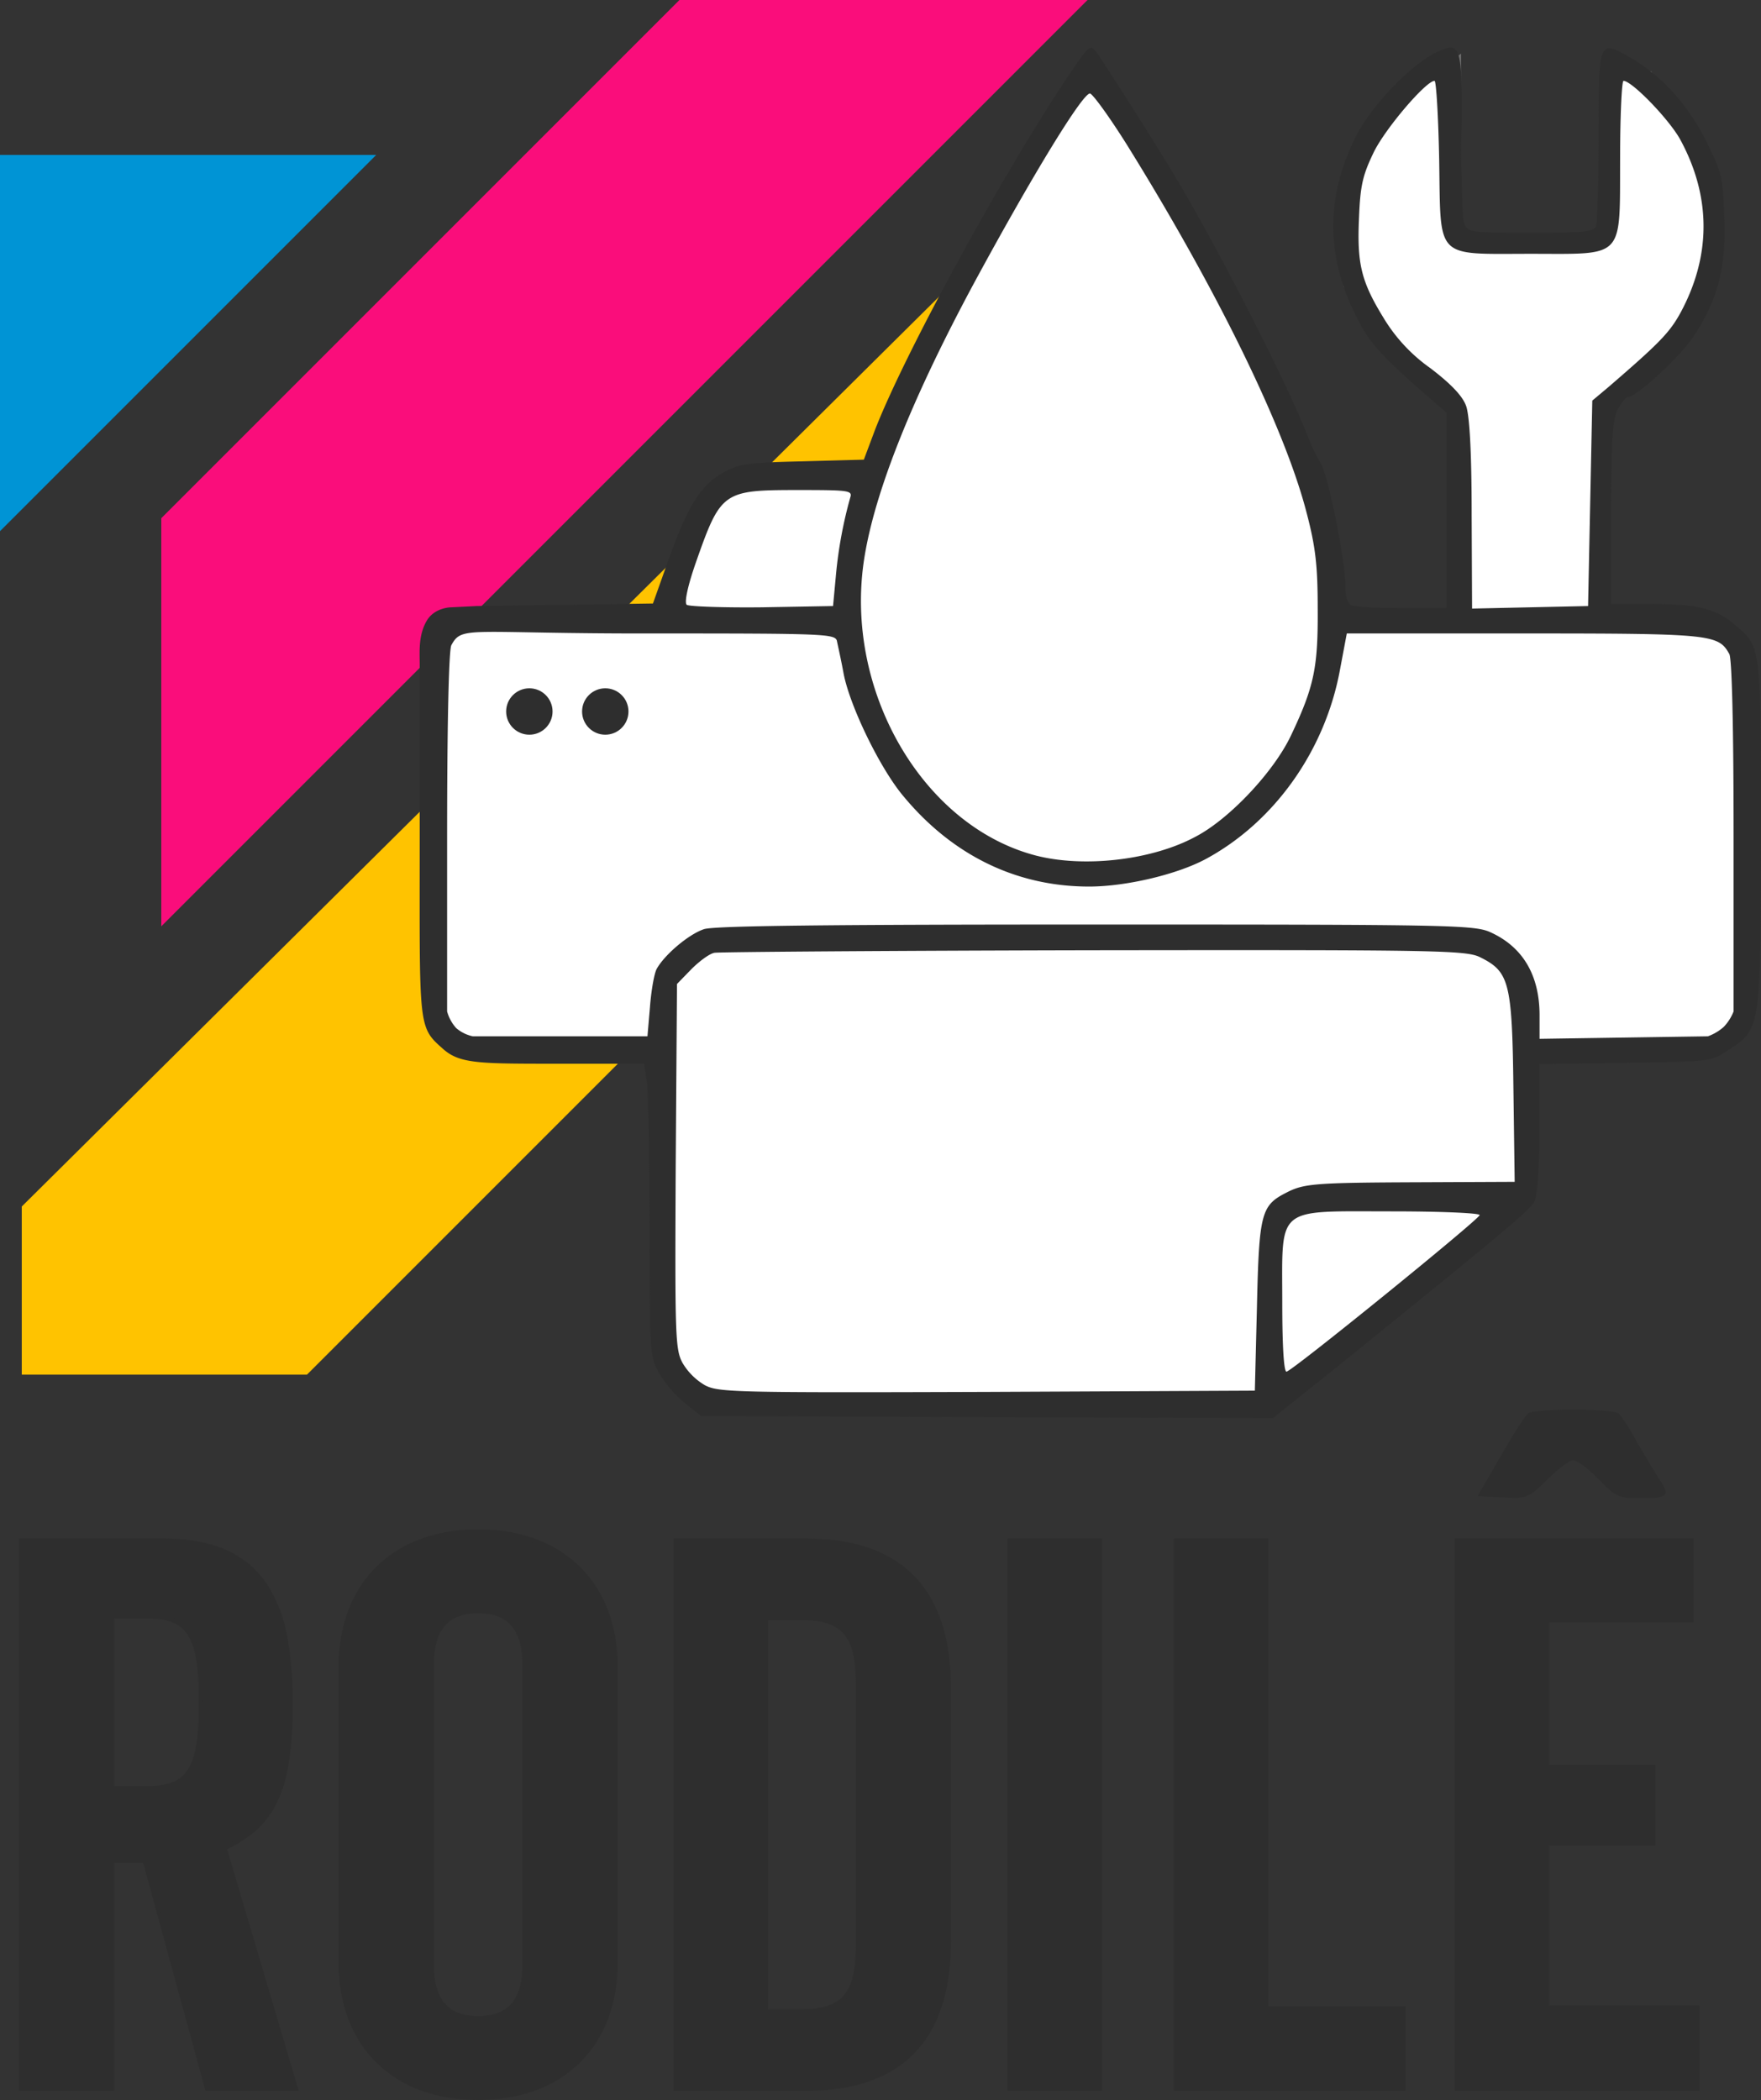
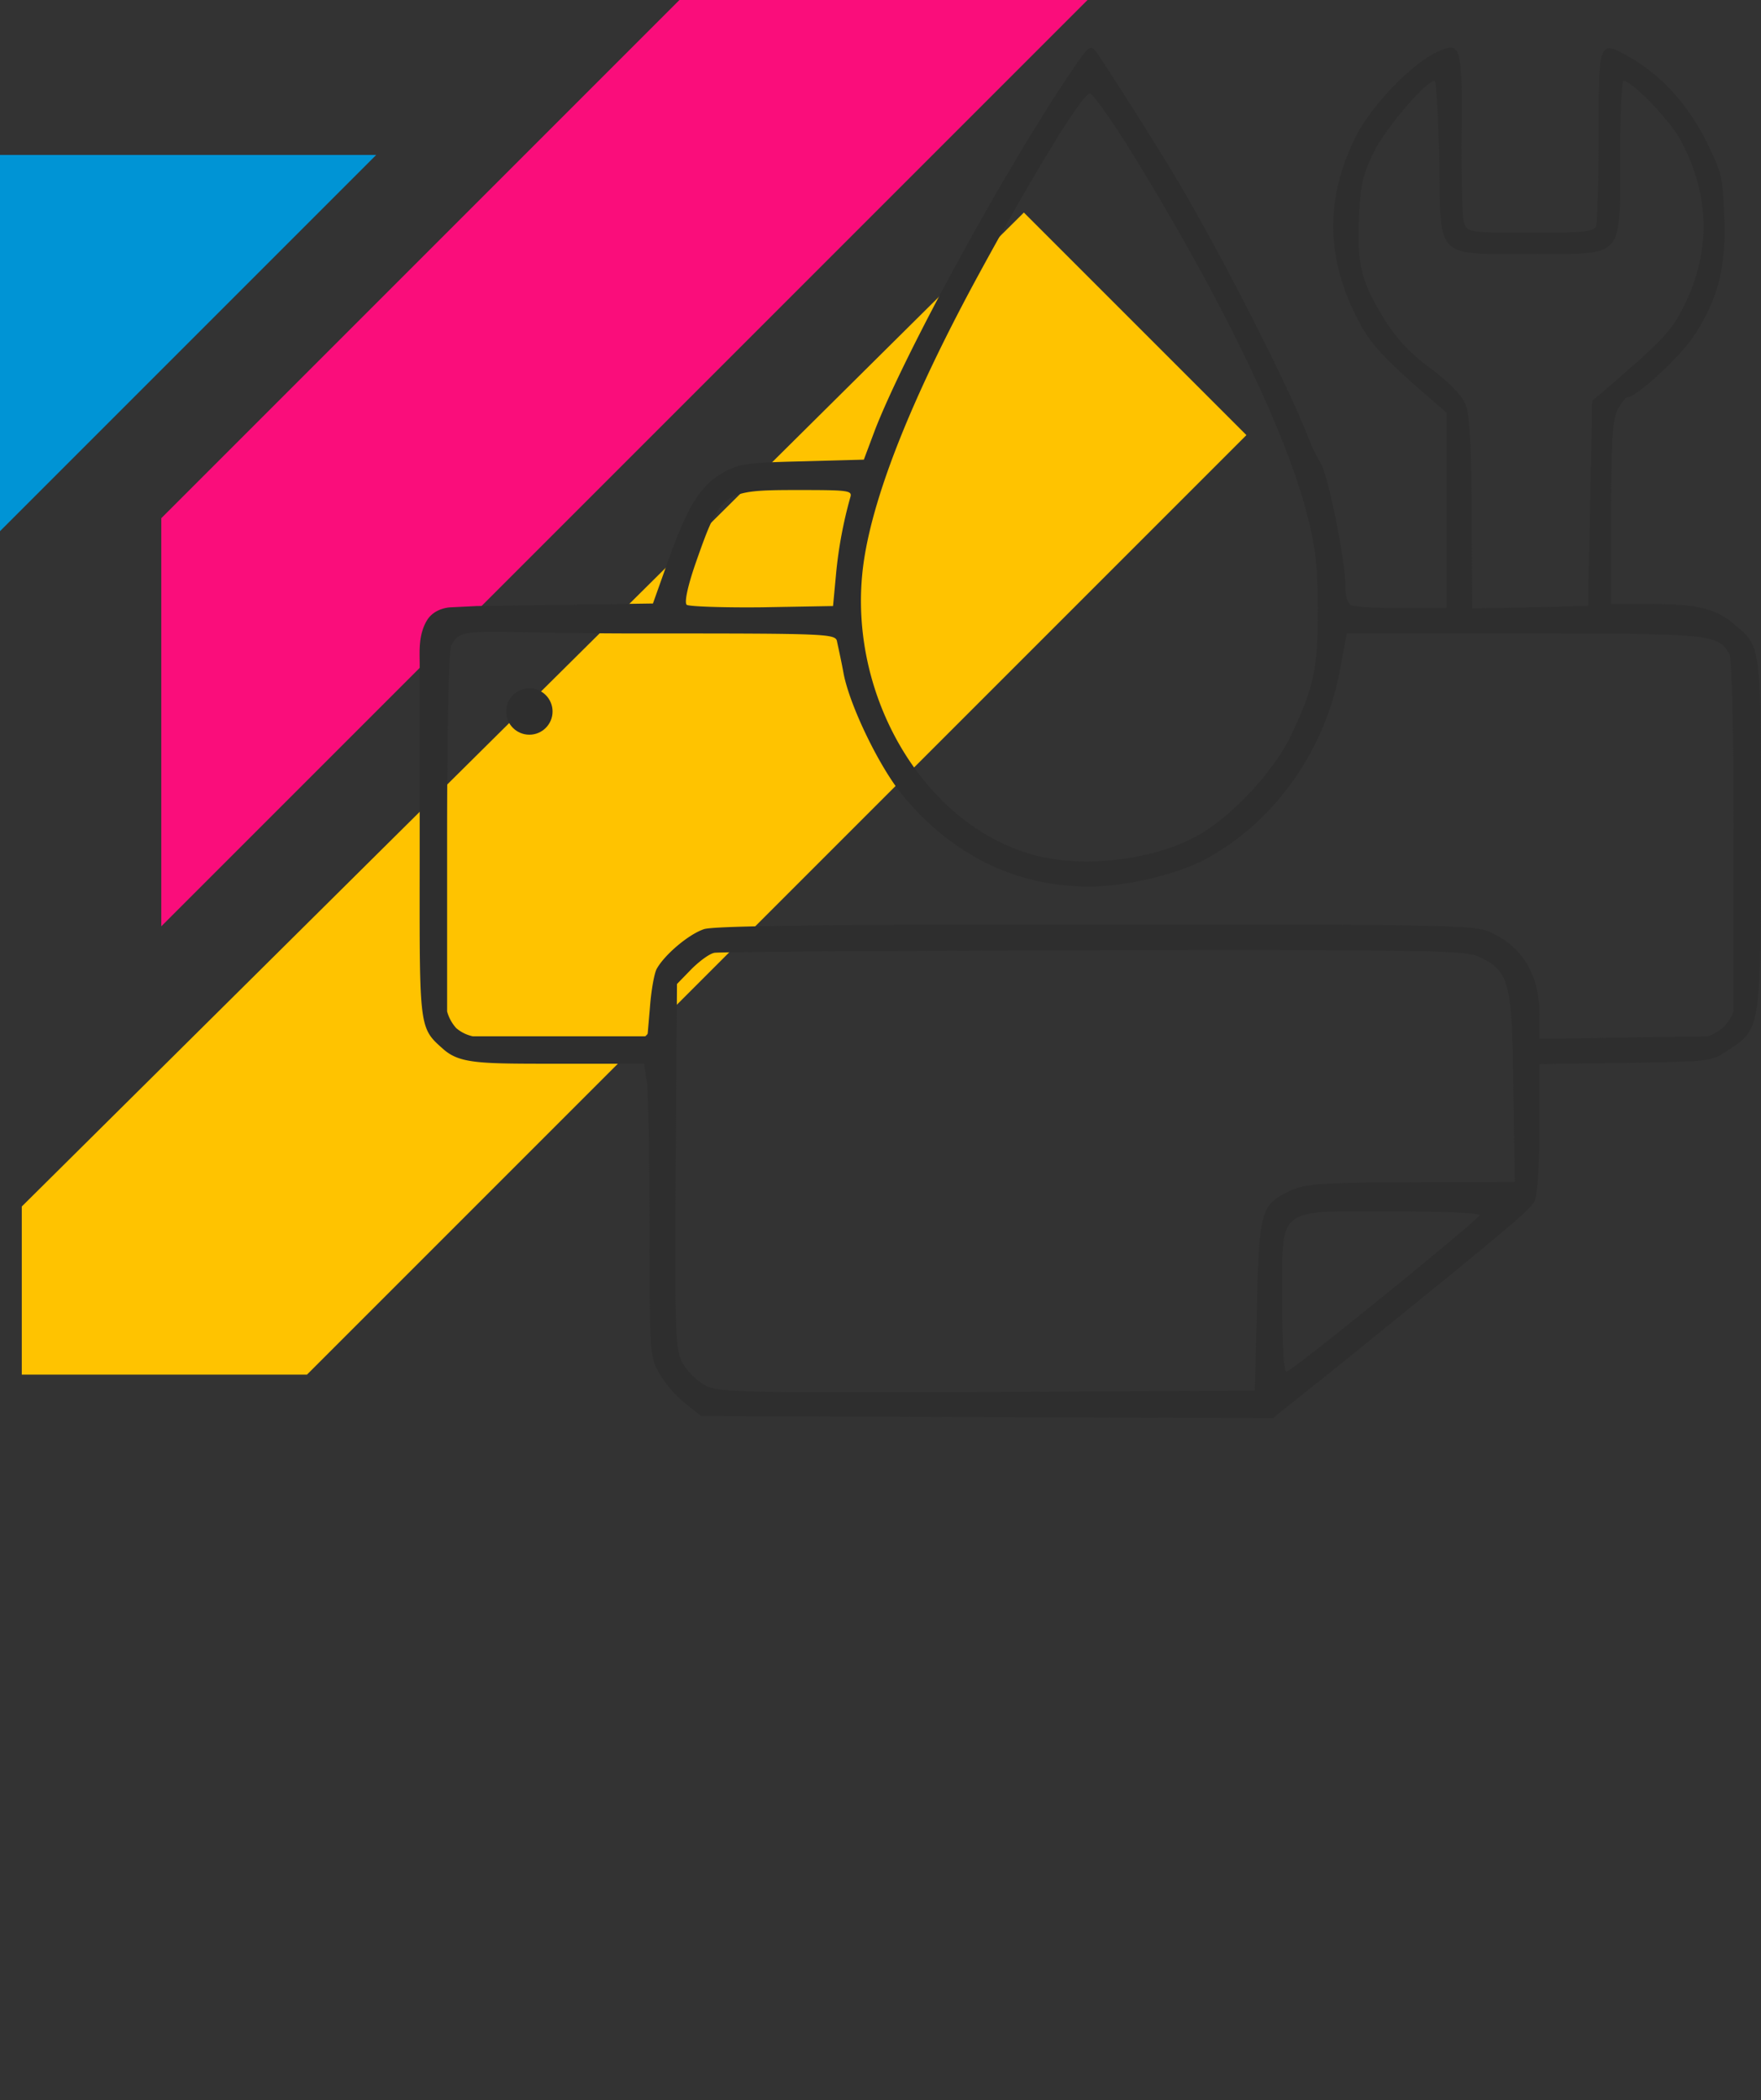
<svg xmlns="http://www.w3.org/2000/svg" width="417.5" height="497.828" viewBox="0 0 417.5 497.828">
  <rect x="0" y="0" width="417.5" height="497.828" fill="#333333" stroke="none" />
  <g id="Grupo_529" data-name="Grupo 529" transform="translate(-707 -861.832)">
    <g id="Grupo_528" data-name="Grupo 528">
      <g id="Grupo_526" data-name="Grupo 526">
        <path id="Caminho_174" data-name="Caminho 174" d="M-11279,1578.561h89.193l-89.193,89.193Z" transform="translate(11986 -680)" fill="#0094d5" />
        <path id="Caminho_175" data-name="Caminho 175" d="M-11117.912,1541.832l-122.85,122.849v96.743l219.592-219.592h-96.742" transform="translate(11986 -680)" fill="#fa0d7b" />
        <path id="Caminho_176" data-name="Caminho 176" d="M-11273.838,1827.848V1867.7h67.62l222.719-222.719-52.762-52.762Z" transform="translate(11986 -680)" fill="#ffc300" />
-         <path id="Caminho_184" data-name="Caminho 184" d="M-11021.17,1559.231l-18.295,28.207-18.959,35.143-9.71,25.895-7.861,7.4h-30.981l-14.8,27.744v4.624l-48.09,2.312-6.012,7.861v85.545l6.012,6.936h48.09v69.361l3.237,7.4,6.011,6.936h133.173l61.5-48.552V1790.9h39.3l6.936-2.774,7.4-6.936v-82.771l-7.4-10.173h-26.356v-49.477l12.484-12.023,13.872-21.271-2.774-21.733-13.409-24.507h-10.173V1595.3l-2.774,3.7h-32.368v-43.466l-15.723,11.56-11.1,16.647v25.895l16.185,20.346,10.636,8.786v49.477h-26.82l-2.774-4.624-5.549-27.744-17.108-39.3Z" transform="translate(11986 -680)" fill="#fff" stroke="#707070" stroke-width="1" />
        <g id="logo-provisorio" transform="translate(707 1360)">
          <path id="Caminho_163" data-name="Caminho 163" d="M107-354.2s-4.009-.023-5.884,3.277S99.472-343.951,99.5-341v41.3c0,44.7-.471,44.9,5.329,50,4.1,3.8,8.671,3.7,28.671,3.7h19.2l.7,4.6c.3,2.6.6,18.2.6,34.8,0,29.3.1,30.2,2.3,34a28.269,28.269,0,0,0,6,7l3.9,3.1,67.8.3,67.8.2,14.9-11.9c39.2-31.7,45.8-37.2,47-39.3.8-1.6,1.2-7.2,1.3-17.5v-15.2l20.3-.3c20.1-.3,20.4-.3,24.4-3,7.8-5.1,7.7-4.9,7.8-51.3,0-45.3.1-44.3-6.5-49.8-4.2-3.6-8.9-4.7-19.7-4.7H382v-21.5c0-17.4.3-22.2,1.5-24.5.9-1.7,1.9-3,2.4-3,2,0,12-9.2,15.4-14.1,5.9-8.8,8-16.6,7.5-28.5-.3-9.3-.6-10.7-4.2-17.9-4.3-8.7-10.5-15.6-17.9-19.9-7.7-4.5-7.7-4.5-7.7,18.3,0,11-.3,20.6-.6,21.5-.5,1.4-2.9,1.6-15.5,1.6-14.6,0-15-.1-15.8-2.3-.4-1.2-.7-10.6-.6-21,.2-21.2-.1-22.2-5.9-19.5-6,2.9-15.1,12.3-18.9,19.5-7.6,14.8-7.5,29.5.5,44.4,2.7,5.3,6,8.8,17.2,18.5l3.6,3.1V-354H332.6c-5.7,0-11.1-.3-12-.6-1.1-.4-1.6-1.9-1.6-4.3,0-6.5-4.3-27.5-6-29.6a45.607,45.607,0,0,1-2.9-6.1c-5-12.9-21.1-44.3-31.3-61.4-5-8.4-17.3-27.7-18.8-29.7-1.6-2.1-1.7-2-7.7,7-15.6,23.6-37.8,64.4-44.8,82.3l-2.7,7.2-14.7.4c-13,.3-15,.6-18.7,2.7-5.3,3-8.3,7.8-12.9,20.6l-3.7,10.4-20.9.3-20.9.3ZM341.2-460.4c.4,24-1.2,22.4,21.7,22.4,22.5,0,21.1,1.5,21.2-22.8,0-10,.4-18.2.8-18.2,2,0,10.9,9.2,13.5,14,7.3,13.5,7.3,27.5,0,41-2.6,4.7-4.9,7.1-17.2,17.7l-3.7,3.1-.5,24.4-.5,24.3-13.7.3-13.8.3-.1-22.3c0-14.9-.5-23.4-1.3-25.7s-3.5-5.2-8.5-9A39.547,39.547,0,0,1,327.9-423c-5.2-8.5-6.2-12.7-5.7-23.6.3-7.7.9-10.1,3.5-15.5,2.8-5.7,12.4-16.9,14.4-16.9C340.5-479,341-470.6,341.2-460.4Zm-74-3.4c21.5,34.6,37.5,67.4,42.6,87.3,2.1,8,2.6,12.5,2.6,22.5.1,13.9-.8,18.5-6.2,29.9-4,8.7-14.7,20.1-22.8,24.3-10.4,5.6-26.6,7.4-38,4.4-26.8-7.1-45.4-39.3-40.5-70.4,2.5-15.9,11.4-38.1,26.1-65.4,13.7-25.3,25.6-44.8,27.4-44.8C259-476,263-470.5,267.2-463.8Zm-65.6,83.5a102.9,102.9,0,0,0-3.4,18.3l-.7,7.5-16.9.3c-9.3.1-17.4-.2-17.8-.6-.6-.6.3-4.6,2.1-9.8,6-17.1,6.4-17.4,24.4-17.4C201.1-382,202.1-381.9,201.6-380.3Zm-3.2,34c.2,1,1,4.5,1.6,7.8,1.5,7.8,8.7,22.6,14.2,29.1,11.7,14.1,26.9,21.4,44,21.4,8.8,0,21-2.9,27.8-6.6,16.2-8.8,28.2-25.7,31.7-44.9l1.6-8.5h41.9c44.7,0,46.2.2,48.8,4.9.6,1.3,1,16.9,1,43.3v41.4a11.24,11.24,0,0,1-2.334,3.669A11.486,11.486,0,0,1,404.9-252.5l-20,.3-19.9.3v-5.6c0-9.4-3.9-16.1-11.5-19.6-3.8-1.8-8.6-1.9-93.6-1.9-64.2,0-90.6.3-93,1.1-3.6,1.2-9.3,6-11.2,9.4-.6,1.1-1.3,5.1-1.6,9l-.6,7H112.1a8.873,8.873,0,0,1-3.936-1.941A9.688,9.688,0,0,1,106-258.4v-41.4c0-26.3.4-44.206,1-45.406,2.6-4.8,3.8-2.694,48.7-2.794C195-348,197.9-347.9,198.4-346.3ZM351-271.2c6.8,3.4,7.5,5.9,7.8,30.9l.3,22.3-22.8.1c-24.7.1-27.2.3-31.4,2.5-5.9,3-6.4,4.9-6.9,26.9l-.5,20-63.5.3c-60,.2-63.7.1-66.9-1.6a14.952,14.952,0,0,1-5.3-5.3c-1.7-3.2-1.8-6.2-1.6-46.6l.3-43.2,3.4-3.5c1.9-1.9,4.3-3.7,5.5-3.9s41.7-.5,90.1-.6C341.5-273,347.7-272.9,351-271.2Zm-.2,61.1c-.5,1.3-44.6,37.1-45.8,37.1-.6,0-1-5.7-1-16.5,0-23-1.8-21.5,26-21.5C341.7-211,351-210.6,350.8-210.1Z" fill="#2e2e2e" />
          <circle id="Elipse_71" data-name="Elipse 71" cx="5.5" cy="5.5" r="5.5" transform="translate(120 -335)" fill="#2e2e2e" />
-           <circle id="Elipse_72" data-name="Elipse 72" cx="5.5" cy="5.5" r="5.5" transform="translate(138 -335)" fill="#2e2e2e" />
        </g>
      </g>
      <g id="Grupo_527" data-name="Grupo 527" transform="translate(-4 -192)">
-         <path id="Caminho_186" data-name="Caminho 186" d="M74.16,0,57.24-57.06C68.22-62.28,72.9-69.66,72.9-91.08c0-22.14-5.04-38.88-30.24-38.88H9V0H30.6V-54h7.74L53.1,0ZM30.6-71.28v-40.68h8.46c9.72,0,12.6,4.5,12.6,20.34s-2.88,20.34-12.6,20.34Zm119.34-28.8c0-19.44-12.6-32.04-32.58-32.04s-32.58,12.6-32.58,32.04v70.2c0,19.44,12.6,32.04,32.58,32.04s32.58-12.6,32.58-32.04Zm-21.6,70.74c0,6.84-2.34,12.6-10.98,12.6s-10.98-5.76-10.98-12.6v-71.28c0-6.84,2.34-12.6,10.98-12.6s10.98,5.76,10.98,12.6ZM228.96-94.86c0-20.34-8.64-35.1-34.02-35.1H164.16V0h30.78c25.38,0,34.02-14.76,34.02-35.1ZM185.58-111.6h8.64c10.44,0,13.14,5.04,13.14,15.3v62.64c0,10.26-2.7,15.3-13.14,15.3h-8.64Zm79.2-18.36H243.36V0h21.42Zm39.42,0H282.78V0h54V-19.08H304.2Zm66.6,18.9H405v-18.9H349.38V0h57.06V-19.26H370.8V-58.14H396V-76.32H370.8Z" transform="translate(707 1549)" fill="#2e2e2e" />
-         <path id="RODILE_-_Contorno" data-name="RODILE - Contorno" d="M117.36,2.66c-9.913,0-18.258-3.069-24.134-8.874C87.374-12,84.28-20.18,84.28-29.88v-70.2c0-9.7,3.094-17.883,8.946-23.666,5.876-5.806,14.221-8.874,24.134-8.874s18.258,3.069,24.134,8.874c5.853,5.783,8.946,13.966,8.946,23.666v70.2c0,9.7-3.094,17.883-8.946,23.666C135.618-.409,127.273,2.66,117.36,2.66Zm0-134.28c-19.488,0-32.08,12.38-32.08,31.54v70.2c0,19.16,12.592,31.54,32.08,31.54s32.08-12.38,32.08-31.54v-70.2C149.44-119.24,136.848-131.62,117.36-131.62ZM406.94.5H348.88V-130.46H405.5v19.9H371.3v33.74h25.2v19.18H371.3v37.88h35.64Zm-57.06-1h56.06V-18.76H370.3V-58.64h25.2V-75.82H370.3v-35.74h34.2v-17.9H349.88Zm-12.6,1h-55V-130.46H304.7V-19.58h32.58Zm-54-1h53V-18.58H303.7V-129.46H283.28Zm-18,1H242.86V-130.46h22.42Zm-21.42-1h20.42V-129.46H243.86ZM194.94.5H163.66V-130.46h31.28c22.906,0,34.52,11.978,34.52,35.6V-35.1C229.46-11.478,217.846.5,194.94.5Zm-30.28-1h30.28c11.816,0,20.614-3.28,26.148-9.748,4.892-5.718,7.372-14.079,7.372-24.852V-94.86c0-10.773-2.48-19.135-7.372-24.852-5.534-6.468-14.331-9.748-26.148-9.748H164.66ZM74.83.5H52.718l-.1-.368L37.958-53.5H31.1V.5H8.5V-130.46H42.66c11.964,0,20.139,3.719,24.992,11.37a34.81,34.81,0,0,1,4.558,12.5A85.878,85.878,0,0,1,73.4-91.08a86.942,86.942,0,0,1-.909,13.7,33.828,33.828,0,0,1-2.855,9.608,21.027,21.027,0,0,1-4.985,6.583,29.722,29.722,0,0,1-6.811,4.4ZM53.482-.5H73.49L56.639-57.328l.386-.184C67.222-62.359,72.4-68.882,72.4-91.08c0-12.73-1.777-21.46-5.592-27.475-4.655-7.338-12.553-10.905-24.148-10.905H9.5V-.5H30.1v-54h8.622l.1.368ZM117.36-16.24c-4.164,0-7.237-1.326-9.135-3.941-1.578-2.175-2.345-5.171-2.345-9.159v-71.28c0-3.988.767-6.983,2.345-9.159,1.9-2.615,4.971-3.941,9.135-3.941s7.237,1.326,9.135,3.941c1.578,2.175,2.345,5.171,2.345,9.159v71.28c0,3.988-.767,6.983-2.345,9.159C124.6-17.566,121.524-16.24,117.36-16.24Zm0-96.48c-3.879,0-6.6,1.154-8.325,3.529-1.45,2-2.155,4.8-2.155,8.571v71.28c0,3.769.7,6.573,2.155,8.571,1.723,2.374,4.446,3.529,8.325,3.529s6.6-1.154,8.325-3.529c1.45-2,2.155-4.8,2.155-8.571v-71.28c0-3.769-.7-6.573-2.155-8.571C123.963-111.566,121.239-112.72,117.36-112.72Zm76.86,94.86h-9.14V-112.1h9.14c5.3,0,8.757,1.27,10.88,4,1.909,2.451,2.76,6.092,2.76,11.8v62.64c0,5.712-.851,9.353-2.76,11.8C202.977-19.13,199.52-17.86,194.22-17.86Zm-8.14-1h8.14c4.966,0,8.173-1.147,10.09-3.61,1.763-2.264,2.549-5.715,2.549-11.19V-96.3c0-5.475-.786-8.926-2.549-11.19-1.918-2.463-5.124-3.61-10.09-3.61h-8.14ZM39.06-70.78H30.1v-41.68h8.96a16.584,16.584,0,0,1,6.259.988,8.471,8.471,0,0,1,4.111,3.478c1.914,3.071,2.731,7.968,2.731,16.374s-.817,13.3-2.731,16.374a8.471,8.471,0,0,1-4.111,3.478A16.584,16.584,0,0,1,39.06-70.78Zm-7.96-1h7.96c4.929,0,7.776-1.195,9.521-3.994,1.808-2.9,2.579-7.64,2.579-15.846s-.771-12.944-2.579-15.846c-1.745-2.8-4.592-3.994-9.521-3.994H31.1Z" transform="translate(707 1549)" fill="#2e2e2e" />
-         <path id="Caminho_185" data-name="Caminho 185" d="M376.4-156.2c-.7.4-3.6,5-6.6,10.2l-5.5,9.5,5.9.3c5.9.3,6.1.2,10.6-4.2,2.6-2.6,5.3-4.6,6.2-4.6s3.6,2,6,4.5c4.2,4.3,4.7,4.5,10.2,4.5,6.3,0,6.9-.6,4-4.8-1-1.5-3.3-5.4-5.2-8.7-1.8-3.3-3.8-6.3-4.4-6.7s-5.4-.8-10.6-.8S377-156.6,376.4-156.2Z" transform="translate(697 1545)" fill="#2e2e2e" />
-       </g>
+         </g>
    </g>
  </g>
</svg>